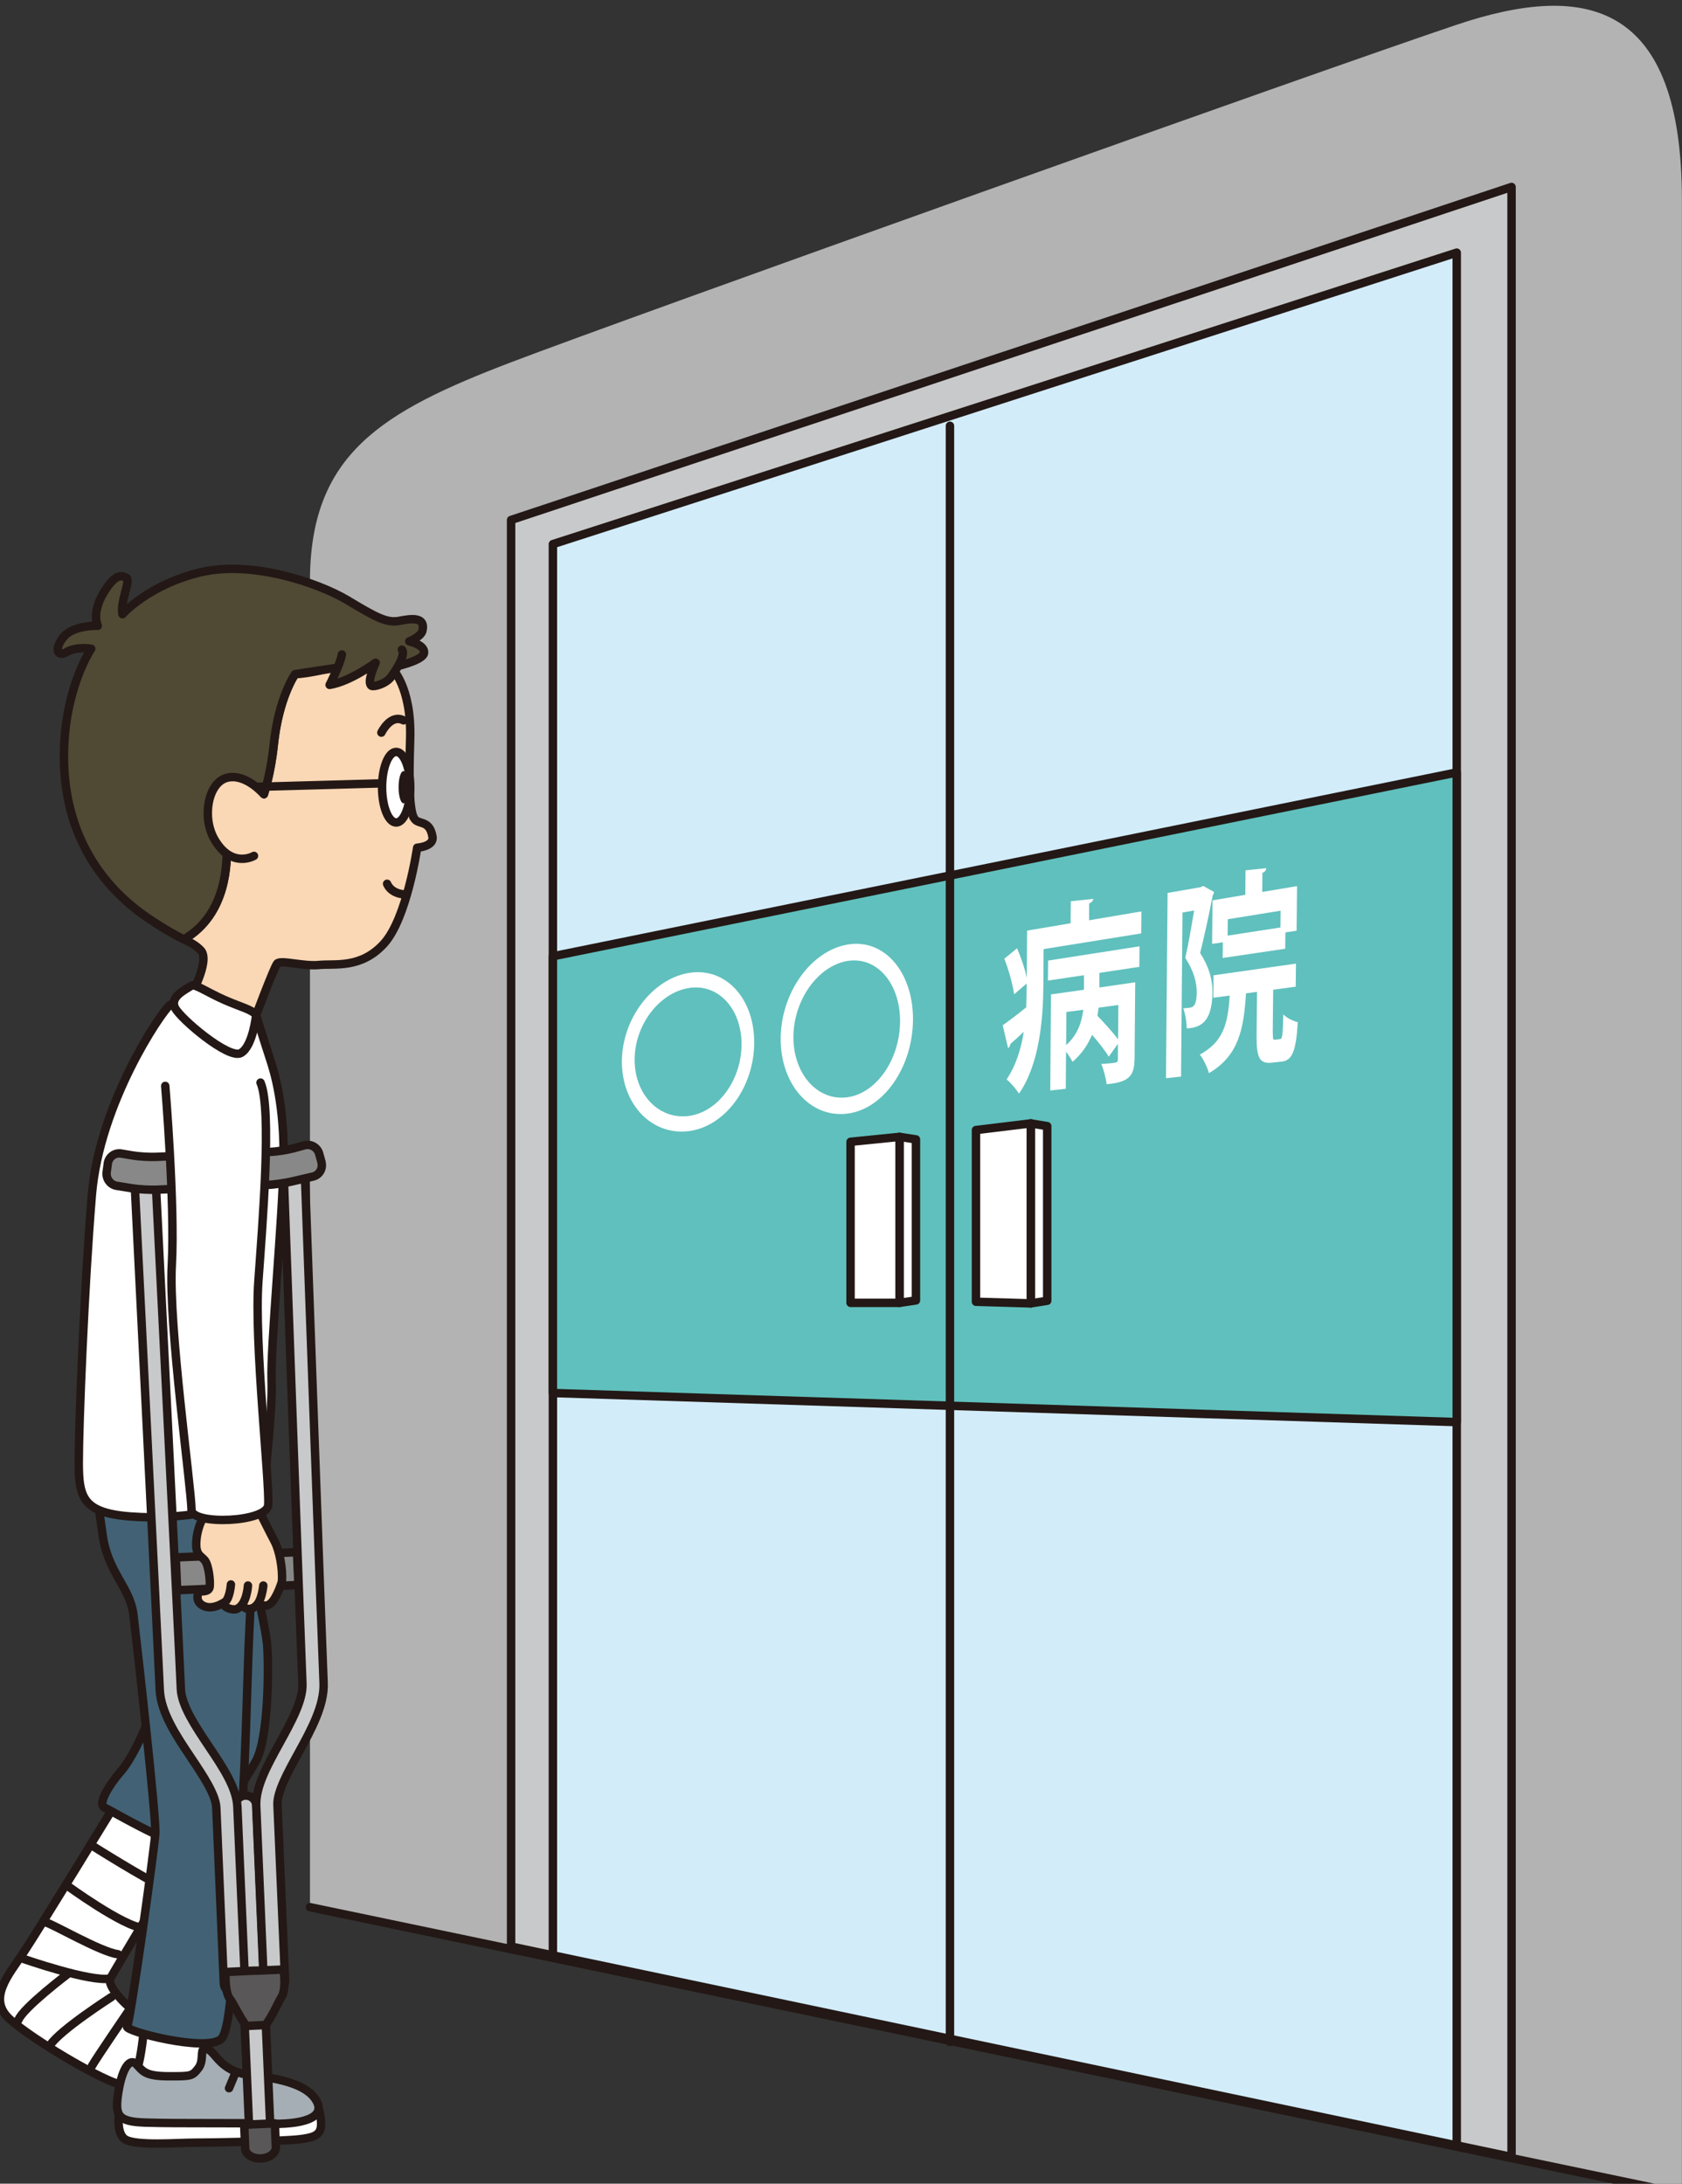
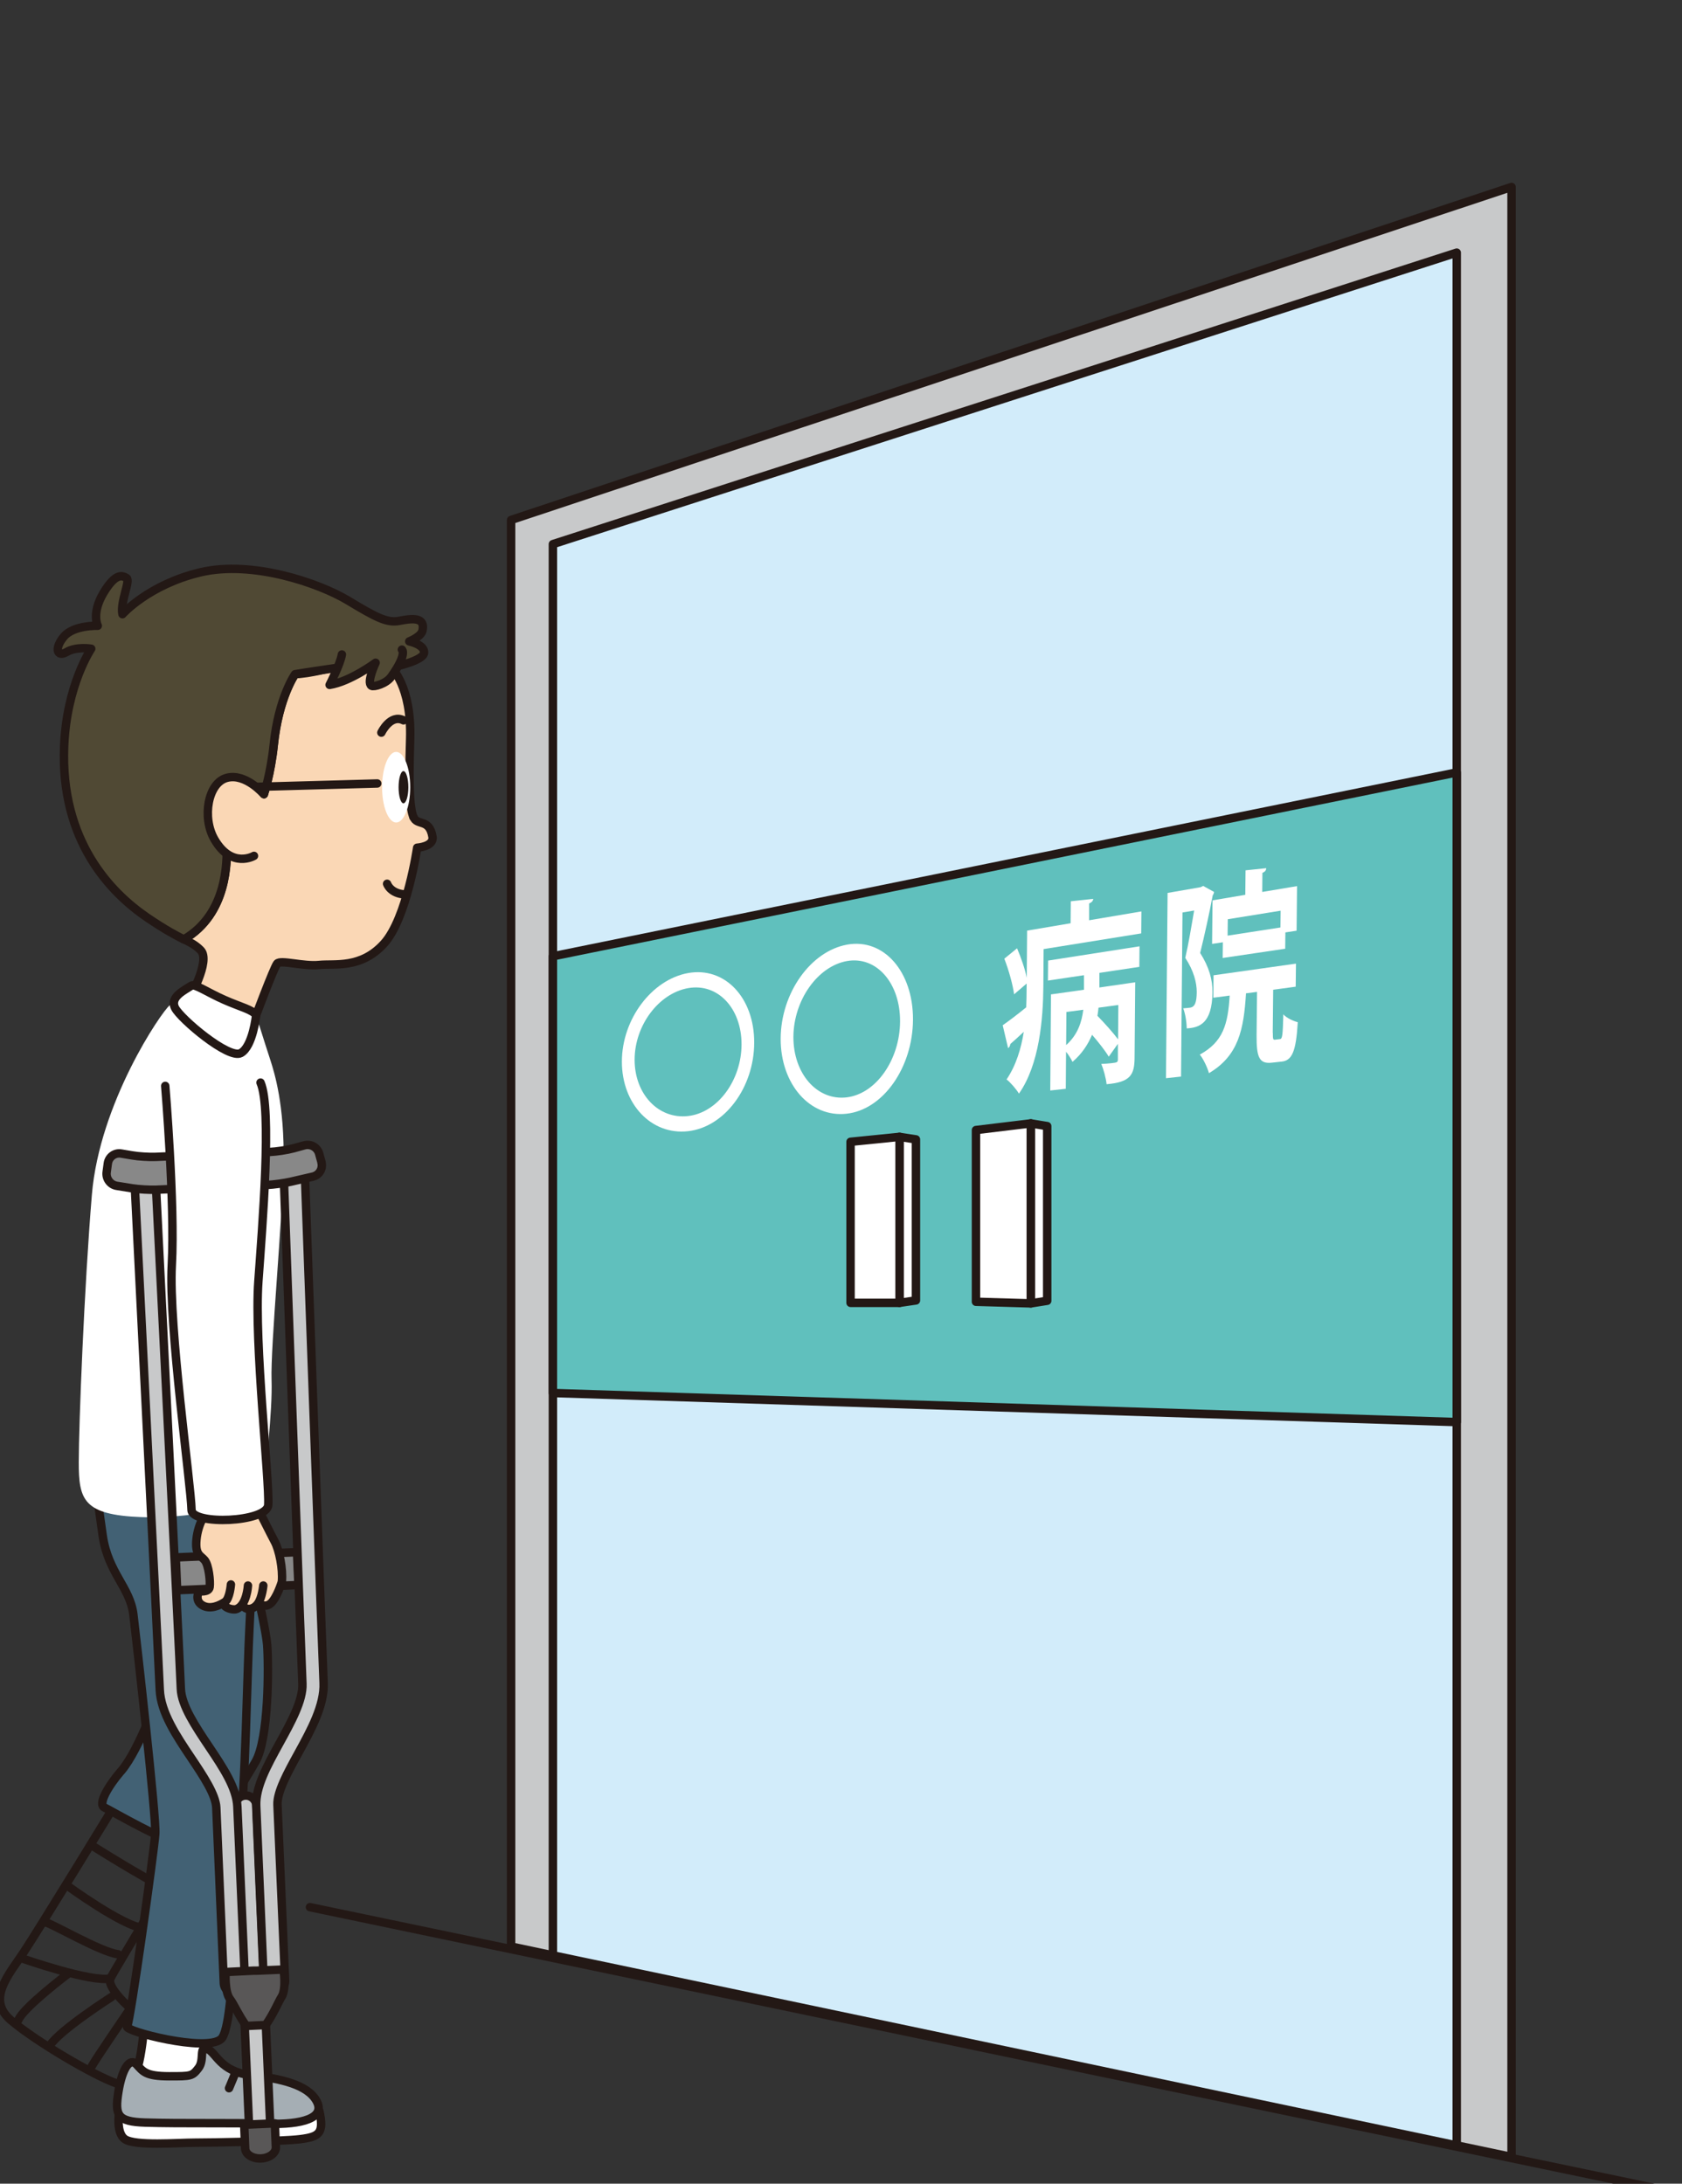
<svg xmlns="http://www.w3.org/2000/svg" id="_レイヤー_1" data-name="レイヤー 1" viewBox="0 0 187.49 243.4">
  <rect x="0" y="0" width="187.49" height="243.4" fill="#333333" stroke="none" />
  <defs>
    <style>
      .cls-1 {
        fill: #231815;
      }

      .cls-2 {
        fill: #595757;
      }

      .cls-3 {
        fill: #d2ecfa;
      }

      .cls-4 {
        fill: #a5aeb4;
      }

      .cls-5 {
        fill: #fff;
      }

      .cls-6 {
        fill: #60c0bd;
      }

      .cls-7 {
        fill: #504934;
      }

      .cls-8 {
        fill: #fad7b5;
      }

      .cls-9 {
        fill: none;
        stroke: #231815;
        stroke-linecap: round;
        stroke-linejoin: round;
        stroke-width: .94px;
      }

      .cls-10 {
        fill: #888;
      }

      .cls-11 {
        fill: #b3b3b3;
      }

      .cls-12 {
        fill: #426174;
      }

      .cls-13 {
        fill: #c8c9ca;
      }
    </style>
  </defs>
-   <path class="cls-11" d="M56.97,40.38c-14.47,5.52-22.42,10.26-22.42,24.43v147.77l152.93,31.94V22.3c0-21.98-10.56-24.43-25.11-19.54-14.56,4.88-92.59,32.73-105.4,37.62" />
  <polygon class="cls-13" points="56.97 57.96 56.97 216.97 168.49 240.42 168.49 20.84 56.97 57.96" />
  <polygon class="cls-9" points="56.97 57.96 56.97 216.97 168.49 240.42 168.49 20.84 56.97 57.96" />
  <polygon class="cls-3" points="61.63 217.95 162.38 239.14 162.38 28.16 61.63 60.65 61.63 217.95" />
  <polygon class="cls-9" points="61.63 217.95 162.38 239.14 162.38 28.16 61.63 60.65 61.63 217.95" />
  <polygon class="cls-6" points="61.63 155.27 162.38 158.51 162.38 86.1 61.63 106.59 61.63 155.27" />
  <polygon class="cls-9" points="61.63 155.27 162.38 158.51 162.38 86.1 61.63 106.59 61.63 155.27" />
  <path class="cls-5" d="M76.7,108.46c4.09-.73,7.38,2.73,7.37,7.75-.01,5.02-3.31,9.43-7.39,9.88-4.07.45-7.36-3.02-7.36-7.75s3.33-9.15,7.38-9.88M82.66,116.41c0-4.04-2.66-6.85-5.95-6.27-3.29.58-5.97,4.16-5.97,7.99s2.66,6.64,5.95,6.27c3.31-.37,5.96-3.99,5.97-7.99" />
  <path class="cls-5" d="M94.43,105.29c4.09-.73,7.36,3.01,7.34,8.36-.03,5.36-3.34,10.05-7.41,10.49-4.08.45-7.35-3.29-7.34-8.36.02-5.11,3.36-9.77,7.42-10.49M100.33,113.86c.02-4.29-2.63-7.31-5.91-6.74-3.28.58-5.96,4.37-5.98,8.46-.01,4.09,2.63,7.11,5.91,6.74,3.31-.38,5.95-4.2,5.98-8.45" />
  <path class="cls-5" d="M121.38,102.58l5.85-.99-.02,2.45-10.88,1.75-.03,4.22c-.03,3.52-.43,8.64-2.72,11.89-.27-.47-1.01-1.32-1.38-1.58,1.06-1.57,1.62-3.43,1.92-5.31-.57.53-1.09,1.01-1.5,1.36-.02.2-.12.38-.25.46l-.6-2.55c.68-.48,1.63-1.19,2.62-2,.03-.7.04-1.22.05-2.65l-1.4,1.2c-.14-1.06-.6-2.72-1.09-3.97l1.42-1.16c.43,1.01.88,2.28,1.08,3.29l.04-5.26,4.85-.82.02-2.45,2.5-.27c-.02.23-.15.38-.46.52v1.85ZM116.81,109.28l.02-2.21,10.19-1.59-.02,2.29-4.45.67v1.63s3.99-.58,3.99-.58l-.07,8.4c-.01,1.91-.46,2.74-3.12,2.96-.07-.68-.34-1.66-.59-2.26.37-.02.79-.04,1.1-.08.67-.08.75-.09.75-.45v-1.71s-1.02,1.43-1.02,1.43c-.4-.67-1.14-1.61-1.86-2.44-.46,1.1-1.15,2.14-2.18,3.02-.16-.34-.43-.77-.72-1.13l-.03,4.13-1.73.19.08-10.71,3.68-.52v-1.62s-4.03.6-4.03.6ZM118.87,112.8l-.03,3.69c1.29-1.14,1.75-2.59,1.91-3.94l-1.88.25ZM122.45,112.32c-.03.29-.07.62-.12.91.77.79,1.72,1.84,2.3,2.62l.03-3.83-2.21.3Z" />
  <path class="cls-5" d="M134.12,98.75l1.21.67c-.02.14-.08.29-.15.38-.36,1.92-.92,4.49-1.4,6.42,1.02,1.61,1.38,2.99,1.37,4.38-.03,3.5-1.48,3.95-2.87,4.03,0-.67-.16-1.66-.39-2.24.29-.01.55-.05.75-.07.54-.07.75-.56.76-1.74,0-1.04-.33-2.38-1.28-3.81.36-1.53.71-3.64.99-5.28l-1.3.22-.16,18.29-1.68.18.18-20.65,3.68-.64.29-.14ZM141.88,115.13c0,.72.03.78.25.76l.55-.07c.26-.03.31-.39.37-2.76.35.41,1.12.75,1.61.88-.19,3.31-.66,4.27-1.79,4.39l-1.1.12c-1.42.16-1.72-.62-1.7-3.08l.05-4.81-1.23.16c-.25,4.06-.84,6.95-4.13,8.9-.17-.63-.63-1.6-1.02-2.07,2.6-1.42,3.14-3.38,3.33-6.58l-1.82.24.02-2.5,9.19-1.3-.03,2.57-2.51.34-.05,4.81ZM135.14,100.36l3.67-.62.03-2.73,2.31-.24c-.02.24-.13.4-.43.52l-.02,2.13,3.88-.65-.05,4.97-1.25.19-.02,1.82-6.97,1.03.02-1.75-1.2.18.05-4.84ZM142.73,103.37l.02-1.86-5.89.95-.02,1.83,5.89-.91Z" />
-   <path class="cls-5" d="M13.04,232.24c-2.49-.83-9.16-4.77-11.85-7.08-2.69-2.32-.24-5,1.46-7.57,1.71-2.57,10.14-16.37,10.14-16.37l8.67,3.91s-8.79,14.65-9.16,15.39c-.36.73,1.22,2.57,2.81,3.79,1.59,1.22,3.67,4.27,2.81,6.47-.85,2.2-2.69,2.2-4.88,1.46" />
  <path class="cls-9" d="M13.04,232.24c-2.49-.83-9.16-4.77-11.85-7.08-2.69-2.32-.24-5,1.46-7.57,1.71-2.57,10.14-16.37,10.14-16.37l8.67,3.91s-8.79,14.65-9.16,15.39c-.36.73,1.22,2.57,2.81,3.79,1.59,1.22,3.67,4.27,2.81,6.47-.85,2.2-2.69,2.2-4.88,1.46Z" />
  <path class="cls-9" d="M10.11,205.62s5.98,3.79,8.43,4.89" />
  <path class="cls-9" d="M7.42,210.13s6.35,4.64,8.55,4.77" />
  <path class="cls-9" d="M5.1,214.29c.49,0,6.11,3.3,8.06,3.54" />
  <path class="cls-9" d="M2.54,218.32s7.69,2.69,9.77,2.2" />
  <path class="cls-9" d="M7.55,220.03s-5.01,3.79-5.5,5.13" />
  <path class="cls-9" d="M12.43,222.59s-5.74,3.67-6.84,5.37" />
  <path class="cls-9" d="M14.39,224.06s-3.67,5.37-4.15,6.23" />
  <path class="cls-5" d="M16.18,224.3s-.28,5.68-1.27,7.26c-.99,1.59,2.69,1.46,5.38,1.19,2.69-.26,2.97-.66,2.97-2.51s-.28-5.28-.28-5.28l-6.8-.66Z" />
  <path class="cls-9" d="M16.18,224.3s-.28,5.68-1.27,7.26c-.99,1.59,2.69,1.46,5.38,1.19,2.69-.26,2.97-.66,2.97-2.51s-.28-5.28-.28-5.28l-6.8-.66Z" />
  <path class="cls-5" d="M13.35,235s-.56,2.64.57,3.44c1.14.79,5.95.39,7.79.39s9.63-.13,11.76-.39c2.12-.27,2.69-.66,2.12-3.17-.57-2.51-22.24-.26-22.24-.26" />
  <path class="cls-9" d="M13.35,235s-.56,2.64.57,3.44c1.14.79,5.95.39,7.79.39s9.63-.13,11.76-.39c2.12-.27,2.69-.66,2.12-3.17-.57-2.51-22.24-.26-22.24-.26Z" />
  <path class="cls-4" d="M16.18,236.59c-3.11-.1-3.4-.8-2.98-3.44.43-2.64,1.28-3.83,2.01-3.05.73.78.97,1.33,3.66,1.33,2.44,0,2.55,0,3.26-.92.71-.93,0-2.51.99-2.12.99.4,1.41,2.51,4.81,2.91,3.4.4,6.37,1.06,7.37,2.91.99,1.85-1.56,2.64-5.52,2.51-3.96-.13-9.49,0-13.6-.13" />
  <path class="cls-9" d="M16.18,236.59c-3.11-.1-3.4-.8-2.98-3.44.43-2.64,1.28-3.83,2.01-3.05.73.78.97,1.33,3.66,1.33,2.44,0,2.55,0,3.26-.92.71-.93,0-2.51.99-2.12.99.4,1.41,2.51,4.81,2.91,3.4.4,6.37,1.06,7.37,2.91.99,1.85-1.56,2.64-5.52,2.51-3.96-.13-9.49,0-13.6-.13Z" />
  <path class="cls-9" d="M26.24,231.04s-.42,1.05-.71,1.72" />
  <path class="cls-9" d="M28.5,231.56s-.71,1.06-.85,1.59" />
  <path class="cls-12" d="M13.47,197.44c-1.39,1.62-2.6,3.67-1.83,4.03.77.36,6.96,4.03,9.16,4.21,2.2.18,6.83-7.83,7.7-9.34,1.46-2.57,1.46-10.62,1.28-13.01-.19-2.38-2.75-13.01-2.75-13.01h-12.82l3.6,18.05s-2.14,6.5-4.33,9.07" />
  <path class="cls-9" d="M13.47,197.44c-1.39,1.62-2.6,3.67-1.83,4.03.77.36,6.96,4.03,9.16,4.21,2.2.18,6.83-7.83,7.7-9.34,1.46-2.57,1.46-10.62,1.28-13.01-.19-2.38-2.75-13.01-2.75-13.01h-12.82l3.6,18.05s-2.14,6.5-4.33,9.07Z" />
  <path class="cls-12" d="M10.72,165.56s.12,1.46.73,5.62c.61,4.16,3.05,5.74,3.42,8.79.37,3.05,2.57,22.6,2.44,24.43-.12,1.83-2.79,21.01-3.14,21.49-.34.49,8.76,2.87,10.46,1.4,1.71-1.46,1.45-18.87,2.08-23.02.63-4.15.86-18.57,1.1-22.84.24-4.27.37-13.19.49-14.66.12-1.46-17.59-1.22-17.59-1.22" />
  <path class="cls-9" d="M10.72,165.56s.12,1.46.73,5.62c.61,4.16,3.05,5.74,3.42,8.79.37,3.05,2.57,22.6,2.44,24.43-.12,1.83-2.79,21.01-3.14,21.49-.34.49,8.76,2.87,10.46,1.4,1.71-1.46,1.45-18.87,2.08-23.02.63-4.15.86-18.57,1.1-22.84.24-4.27.37-13.19.49-14.66.12-1.46-17.59-1.22-17.59-1.22Z" />
  <path class="cls-5" d="M28.55,113.16s.85,2.75,1.59,5.01c.44,1.36,1.59,5.01,1.47,11.48-.13,6.47-1.47,20.51-1.34,24.18.12,3.66-.72,9.88-.73,11.73-.02,1.84-7.33,3.79-13.8,3.54-6.47-.24-6.96-1.95-6.96-6.11s.61-19.54,1.46-29.8c.85-10.26,7.72-20.36,8.67-21.13,1.94-1.57,9.65,1.1,9.65,1.1" />
-   <path class="cls-9" d="M28.55,113.16s.85,2.75,1.59,5.01c.44,1.36,1.59,5.01,1.47,11.48-.13,6.47-1.47,20.51-1.34,24.18.12,3.66-.72,9.88-.73,11.73-.02,1.84-7.33,3.79-13.8,3.54-6.47-.24-6.96-1.95-6.96-6.11s.61-19.54,1.46-29.8c.85-10.26,7.72-20.36,8.67-21.13,1.94-1.57,9.65,1.1,9.65,1.1Z" />
  <path class="cls-8" d="M46.08,91.09c-.36-1.01-.55-2.75-.36-8.71.18-5.95-2.11-7.97-2.11-7.97,0,0,.01,0,.02,0l-1.76-.55s-1.23-.54-2.65-.09c-2.25.71-4.73,1.33-6.32,1.37,0,0-1.83,2.57-2.38,7.88-.34,3.28-1.1,5.49-1.1,5.49l-2.47-.82s-1.65,4.76-1.65,6.59c0,1.62.13,7.55-4.8,10.41.81.41,1.28.64,1.86,1.22,1.19,1.19-1.37,5.59-1.37,5.59l7.33,2.26s2.2-5.89,2.57-6.35c.37-.46,2.93.33,4.67.15,1.74-.18,4.67.45,7.24-2.38,2.57-2.84,3.7-10.69,3.7-10.69,0,0,1.89-.12,1.71-1.22-.35-2.08-1.74-1.19-2.11-2.2" />
  <path class="cls-9" d="M46.08,91.09c-.36-1.01-.55-2.75-.36-8.71.18-5.95-2.11-7.97-2.11-7.97,0,0,.01,0,.02,0l-1.76-.55s-1.23-.54-2.65-.09c-2.25.71-4.73,1.33-6.32,1.37,0,0-1.83,2.57-2.38,7.88-.34,3.28-1.1,5.49-1.1,5.49l-2.47-.82s-1.65,4.76-1.65,6.59c0,1.62.13,7.55-4.8,10.41.81.41,1.28.64,1.86,1.22,1.19,1.19-1.37,5.59-1.37,5.59l7.33,2.26s2.2-5.89,2.57-6.35c.37-.46,2.93.33,4.67.15,1.74-.18,4.67.45,7.24-2.38,2.57-2.84,3.7-10.69,3.7-10.69,0,0,1.89-.12,1.71-1.22-.35-2.08-1.74-1.19-2.11-2.2Z" />
  <path class="cls-7" d="M25.29,94.3c0-1.83,1.65-6.59,1.65-6.59l2.47.82s.76-2.22,1.1-5.5c.55-5.31,2.38-7.88,2.38-7.88,1.6-.27,3.77-.57,6-.91,1.48-.23,2.98-.38,2.98-.38l1.76.55c.19-.04,3.56-.75,3.64-1.64.09-.92-1.65-1.28-1.65-1.28,0,0,1.31-.51,1.47-1.19.36-1.56-1.19-1.37-2.57-1.1-1.37.27-2.57-.36-5.77-2.29-3.21-1.92-10.62-4.48-16.4-3.12-5.77,1.37-8.7,4.67-8.7,4.67-.27-1.37.92-3.75.46-4.03-.46-.27-1.19-.64-2.57,1.65-1.37,2.3-.64,3.67-.64,3.67,0,0-2.66-.09-3.76,1.19-1.1,1.28-.82,2.38.28,1.74,1.1-.65,2.75-.37,2.75-.37,0,0-2.75,4.03-3.02,10.9-.42,10.58,5.23,16.31,9.25,19.06,2.06,1.4,3.25,2.01,4.09,2.44,4.93-2.86,4.79-8.78,4.79-10.41" />
  <path class="cls-9" d="M25.29,94.3c0-1.83,1.65-6.59,1.65-6.59l2.47.82s.76-2.22,1.1-5.5c.55-5.31,2.38-7.88,2.38-7.88,1.6-.27,3.77-.57,6-.91,1.48-.23,2.98-.38,2.98-.38l1.76.55c.19-.04,3.56-.75,3.64-1.64.09-.92-1.65-1.28-1.65-1.28,0,0,1.31-.51,1.47-1.19.36-1.56-1.19-1.37-2.57-1.1-1.37.27-2.57-.36-5.77-2.29-3.21-1.92-10.62-4.48-16.4-3.12-5.77,1.37-8.7,4.67-8.7,4.67-.27-1.37.92-3.75.46-4.03-.46-.27-1.19-.64-2.57,1.65-1.37,2.3-.64,3.67-.64,3.67,0,0-2.66-.09-3.76,1.19-1.1,1.28-.82,2.38.28,1.74,1.1-.65,2.75-.37,2.75-.37,0,0-2.75,4.03-3.02,10.9-.42,10.58,5.23,16.31,9.25,19.06,2.06,1.4,3.25,2.01,4.09,2.44,4.93-2.86,4.79-8.78,4.79-10.41Z" />
  <path class="cls-8" d="M29.41,88.53s-2.02-2.38-4.12-1.83c-2.11.55-2.8,4.43-1.38,6.87,1.92,3.3,4.4,1.83,4.4,1.83" />
  <path class="cls-9" d="M29.41,88.53s-2.02-2.38-4.12-1.83c-2.11.55-2.8,4.43-1.38,6.87,1.92,3.3,4.4,1.83,4.4,1.83" />
  <path class="cls-7" d="M44.8,72.41s.64.46-1.19,3.02c-.56.79-1.94,1.17-2.2,1.01-.59-.36.46-2.57.46-2.57,0,0-2.84,2.11-5.13,2.47,0,0,1.19-2.29,1.37-3.39" />
  <path class="cls-9" d="M44.8,72.41s.64.46-1.19,3.02c-.56.79-1.94,1.17-2.2,1.01-.59-.36.46-2.57.46-2.57,0,0-2.84,2.11-5.13,2.47,0,0,1.19-2.29,1.37-3.39" />
  <path class="cls-5" d="M45.73,87.75c0,2.18-.71,3.93-1.57,3.93s-1.57-1.76-1.57-3.93.71-3.94,1.57-3.94,1.57,1.76,1.57,3.94" />
-   <path class="cls-9" d="M45.73,87.75c0,2.18-.71,3.93-1.57,3.93s-1.57-1.76-1.57-3.93.71-3.94,1.57-3.94,1.57,1.76,1.57,3.94Z" />
  <path class="cls-1" d="M45.52,87.75c0,.99-.25,1.79-.55,1.79s-.54-.8-.54-1.79.24-1.8.54-1.8.55.81.55,1.8" />
  <line class="cls-9" x1="28.77" y1="87.7" x2="42.05" y2="87.33" />
  <path class="cls-9" d="M42.51,81.66s1.01-2.11,2.47-1.37" />
  <path class="cls-9" d="M43.15,98.51s.36,1.1,2.01,1.19" />
  <path class="cls-5" d="M28.55,113.16s-.36,3.48-1.71,4.22c-1.34.73-6.72-3.82-7.33-5.04-.61-1.23,1.1-1.98,1.83-2.48.36-.24,1.86.8,3.67,1.59,1.8.8,3.18,1.1,3.54,1.71" />
  <path class="cls-9" d="M28.55,113.16s-.36,3.48-1.71,4.22c-1.34.73-6.72-3.82-7.33-5.04-.61-1.23,1.1-1.98,1.83-2.48.36-.24,1.86.8,3.67,1.59,1.8.8,3.18,1.1,3.54,1.71Z" />
  <path class="cls-13" d="M28.96,237.39c-.65.03-1.2-.48-1.23-1.13l-1.51-34.89c-.03-.65.48-1.21,1.13-1.23.65-.03,1.2.48,1.23,1.13l1.51,34.9c.03.65-.48,1.2-1.13,1.23" />
  <path class="cls-9" d="M28.96,237.39c-.65.03-1.2-.48-1.23-1.13l-1.51-34.89c-.03-.65.48-1.21,1.13-1.23.65-.03,1.2.48,1.23,1.13l1.51,34.9c.03.65-.48,1.2-1.13,1.23Z" />
  <rect class="cls-10" x="19.66" y="173.3" width="13.53" height="3.66" transform="translate(-7.55 1.31) rotate(-2.48)" />
  <rect class="cls-9" x="19.66" y="173.3" width="13.53" height="3.66" transform="translate(-7.55 1.31) rotate(-2.48)" />
  <path class="cls-13" d="M26.18,222.19c-.65.03-1.2-.48-1.23-1.13l-.84-19.58c-.06-1.43-1.44-3.51-2.78-5.51-1.68-2.5-3.41-5.1-3.52-7.61-.18-4.16-2.8-56.55-2.83-57.08-.03-.65.47-1.21,1.12-1.24h0c.65-.03,1.2.47,1.23,1.12.03.53,2.66,52.93,2.83,57.1.08,1.85,1.62,4.16,3.12,6.4,1.59,2.37,3.09,4.62,3.18,6.72l.85,19.58c.03.65-.48,1.2-1.13,1.23" />
  <path class="cls-9" d="M26.18,222.19c-.65.03-1.2-.48-1.23-1.13l-.84-19.58c-.06-1.43-1.44-3.51-2.78-5.51-1.68-2.5-3.41-5.1-3.52-7.61-.18-4.16-2.8-56.55-2.83-57.08-.03-.65.47-1.21,1.12-1.24h0c.65-.03,1.2.47,1.23,1.12.03.53,2.66,52.93,2.83,57.1.08,1.85,1.62,4.16,3.12,6.4,1.59,2.37,3.09,4.62,3.18,6.72l.85,19.58c.03.65-.48,1.2-1.13,1.23Z" />
  <path class="cls-13" d="M30.63,222c-.65.03-1.2-.48-1.23-1.13l-.84-19.58c-.09-2.1,1.21-4.46,2.59-6.97,1.3-2.36,2.64-4.79,2.56-6.64-.18-4.17-2.08-56.6-2.1-57.13-.03-.65.48-1.2,1.13-1.23h0c.65-.03,1.2.49,1.23,1.14.02.53,1.92,52.96,2.1,57.11.11,2.5-1.39,5.24-2.84,7.88-1.16,2.11-2.36,4.29-2.3,5.72l.85,19.59c.03.65-.48,1.2-1.13,1.23" />
  <path class="cls-9" d="M30.63,222c-.65.03-1.2-.48-1.23-1.13l-.84-19.58c-.09-2.1,1.21-4.46,2.59-6.97,1.3-2.36,2.64-4.79,2.56-6.64-.18-4.17-2.08-56.6-2.1-57.13-.03-.65.48-1.2,1.13-1.23h0c.65-.03,1.2.49,1.23,1.14.02.53,1.92,52.96,2.1,57.11.11,2.5-1.39,5.24-2.84,7.88-1.16,2.11-2.36,4.29-2.3,5.72l.85,19.59c.03.65-.48,1.2-1.13,1.23Z" />
  <path class="cls-2" d="M28.56,219.66h-.36s-3.05.15-3.05.15c0,0-.15,2.21.5,3.03.38.48,1,1.89,1.81,2.98l2.15-.1c.84-1.16,1.44-2.62,1.77-3.13.57-.88.23-3.06.23-3.06l-3.05.13Z" />
  <path class="cls-9" d="M28.56,219.66h-.36s-3.05.15-3.05.15c0,0-.15,2.21.5,3.03.38.48,1,1.89,1.81,2.98l2.15-.1c.84-1.16,1.44-2.62,1.77-3.13.57-.88.23-3.06.23-3.06l-3.05.13Z" />
  <path class="cls-2" d="M27.22,236.83l.11,2.65c.03.65.81,1.15,1.76,1.11.94-.04,1.69-.6,1.66-1.26l-.11-2.65-3.41.15Z" />
  <path class="cls-9" d="M27.22,236.83l.11,2.65c.03.65.81,1.15,1.76,1.11.94-.04,1.69-.6,1.66-1.26l-.11-2.65-3.41.15Z" />
  <path class="cls-10" d="M35.83,129.55c.19.72-.24,1.43-.96,1.6l-2.47.57c-.71.16-1.91.33-2.64.36l-12.33.53c-.74.03-1.94-.04-2.66-.15l-1.74-.28c-.73-.11-1.24-.8-1.14-1.53l.13-.97c.1-.73.78-1.23,1.5-1.1l1.19.2c.73.13,1.92.2,2.66.17l12.7-.55c.74-.03,1.92-.21,2.63-.4l1.24-.34c.71-.19,1.45.23,1.64.95l.26.94Z" />
  <path class="cls-9" d="M35.83,129.55c.19.72-.24,1.43-.96,1.6l-2.47.57c-.71.16-1.91.33-2.64.36l-12.33.53c-.74.03-1.94-.04-2.66-.15l-1.74-.28c-.73-.11-1.24-.8-1.14-1.53l.13-.97c.1-.73.78-1.23,1.5-1.1l1.19.2c.73.13,1.92.2,2.66.17l12.7-.55c.74-.03,1.92-.21,2.63-.4l1.24-.34c.71-.19,1.45.23,1.64.95l.26.94Z" />
  <path class="cls-8" d="M23.97,178.26l4.58.25s.85.85,1.59.24c.73-.61,1.28-2.44,1.28-2.44.13-1.47-.3-3.54-.79-4.46s-1.89-3.73-1.89-3.73l-4.15.25" />
  <path class="cls-9" d="M23.97,178.26l4.58.25s.85.85,1.59.24c.73-.61,1.28-2.44,1.28-2.44.13-1.47-.3-3.54-.79-4.46s-1.89-3.73-1.89-3.73l-4.15.25" />
  <path class="cls-8" d="M29.35,176.73s-.12,1.34-.61,2.02-1.28.79-1.65.24c-.37-.55-.55-.85-.55-.85" />
  <path class="cls-9" d="M29.35,176.73s-.12,1.34-.61,2.02-1.28.79-1.65.24c-.37-.55-.55-.85-.55-.85" />
  <path class="cls-8" d="M27.64,176.73s-.12,2.2-1.28,2.62c-.42.16-1.4-.18-1.34-.49s-.18-1.16-.18-1.16" />
  <path class="cls-9" d="M27.64,176.73s-.12,2.2-1.28,2.62c-.42.16-1.4-.18-1.34-.49s-.18-1.16-.18-1.16" />
  <path class="cls-8" d="M25.74,176.61s-.12,1.59-.67,1.95c-.55.36-1.62.91-2.53.36-.91-.55-.36-1.56-.36-1.56,0,0,1.1.18,1.19-.46.09-.64-.1-2.44-.55-2.99-.46-.55-1.09-.57-.92-2.32.18-1.83,1.1-3.05,1.1-3.05l2.63-.25" />
  <path class="cls-9" d="M25.74,176.61s-.12,1.59-.67,1.95c-.55.36-1.62.91-2.53.36-.91-.55-.36-1.56-.36-1.56,0,0,1.1.18,1.19-.46.09-.64-.1-2.44-.55-2.99-.46-.55-1.09-.57-.92-2.32.18-1.83,1.1-3.05,1.1-3.05l2.63-.25" />
  <path class="cls-5" d="M18.42,121.04s1.1,13.19.73,19.97c-.37,6.78,2.14,24.5,2.2,27.29.03,1.72,8.43,1.4,8.55-.55.16-2.59-1.58-18.19-1.1-24.91.44-6.22,1.53-19.23.24-22.17" />
  <path class="cls-9" d="M18.42,121.04s1.1,13.19.73,19.97c-.37,6.78,2.14,24.5,2.2,27.29.03,1.72,8.43,1.4,8.55-.55.16-2.59-1.58-18.19-1.1-24.91.44-6.22,1.53-19.23.24-22.17" />
-   <line class="cls-9" x1="105.89" y1="47.46" x2="105.89" y2="227.61" />
  <polygon class="cls-5" points="100.27 126.72 100.27 145.22 102.1 144.95 102.1 127 100.27 126.72" />
  <polygon class="cls-9" points="100.27 126.72 100.27 145.22 102.1 144.95 102.1 127 100.27 126.72" />
  <polygon class="cls-5" points="114.9 125.22 114.9 145.28 116.73 144.99 116.73 125.52 114.9 125.22" />
  <polygon class="cls-9" points="114.9 125.22 114.9 145.28 116.73 144.99 116.73 125.52 114.9 125.22" />
  <polygon class="cls-5" points="94.81 127.27 94.81 145.22 100.27 145.22 100.27 126.72 94.81 127.27" />
  <polygon class="cls-9" points="94.81 127.27 94.81 145.22 100.27 145.22 100.27 126.72 94.81 127.27" />
  <polygon class="cls-5" points="108.79 125.96 108.79 145.1 114.9 145.28 114.9 125.22 108.79 125.96" />
  <polygon class="cls-9" points="108.79 125.96 108.79 145.1 114.9 145.28 114.9 125.22 108.79 125.96" />
  <line class="cls-5" x1="34.55" y1="212.58" x2="187.48" y2="244.52" />
  <line class="cls-9" x1="34.55" y1="212.58" x2="187.48" y2="244.52" />
</svg>